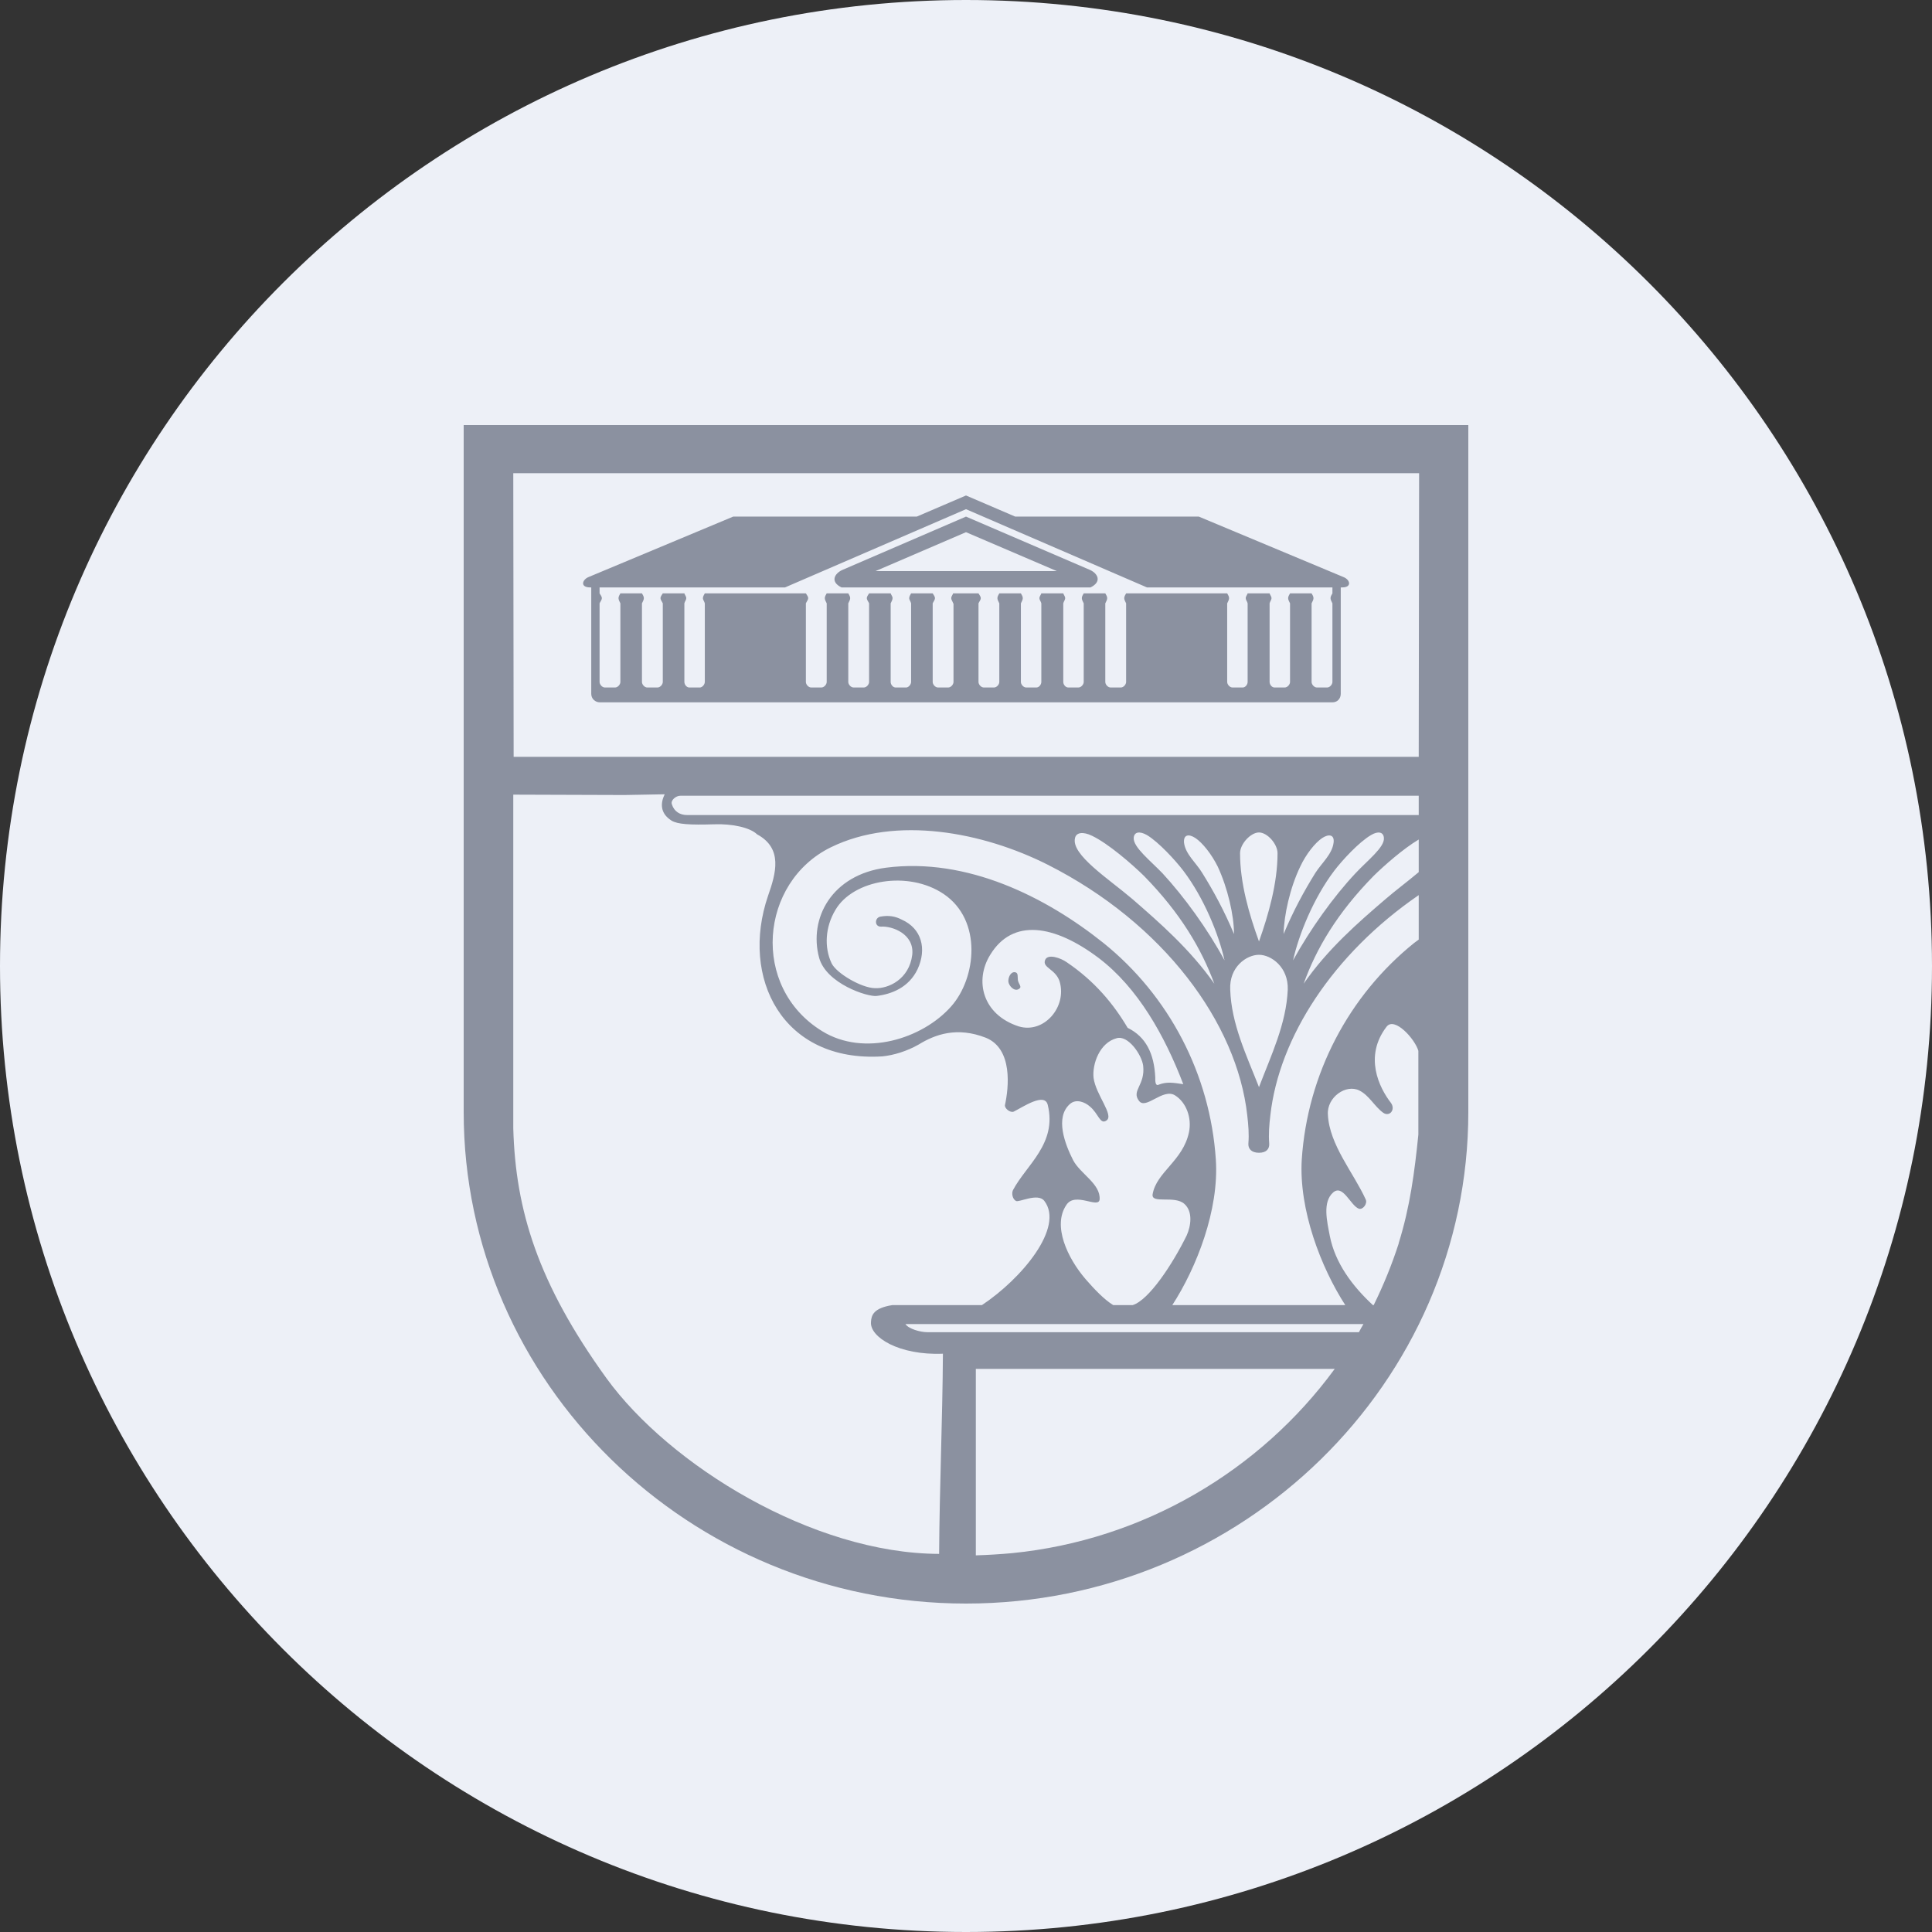
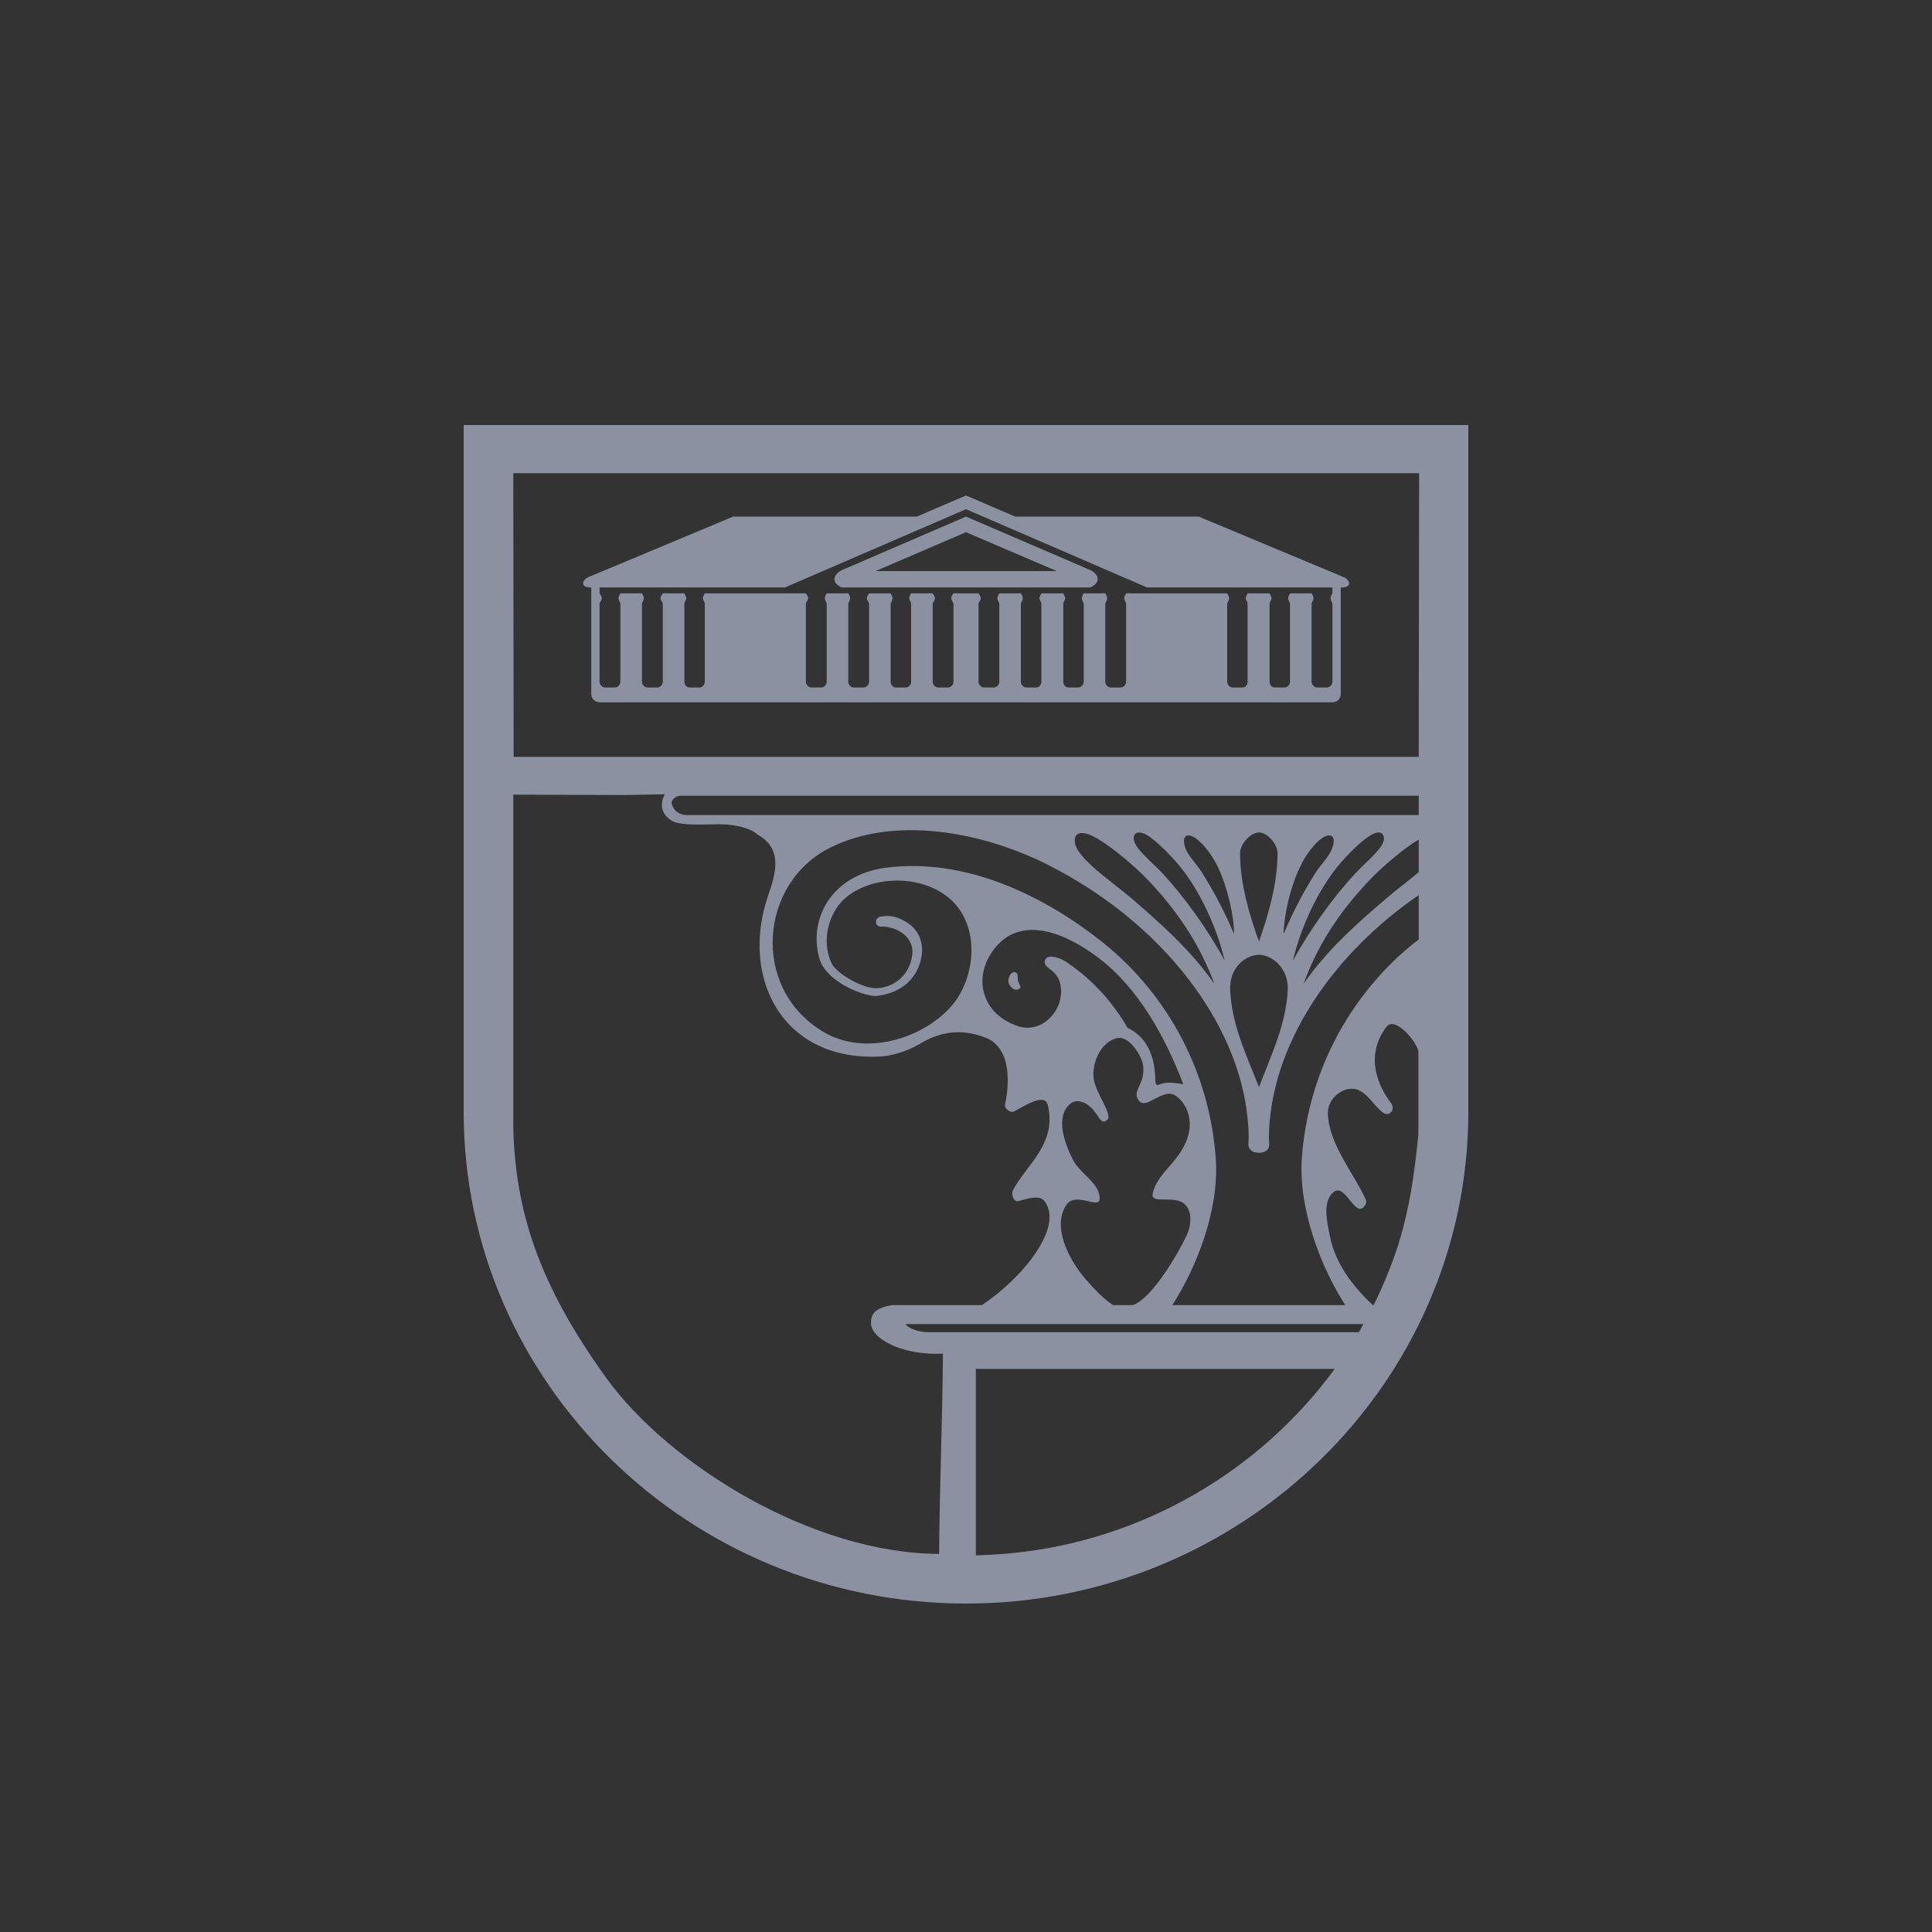
<svg xmlns="http://www.w3.org/2000/svg" width="100" height="100" viewBox="0 0 100 100" fill="none">
  <rect x="0" y="0" width="100" height="100" fill="#333333" stroke="none" />
-   <path d="M100 50C100 77.614 77.614 100 50 100C22.386 100 0 77.614 0 50C0 22.386 22.386 0 50 0C77.614 0 100 22.386 100 50Z" fill="#EDF0F7" />
  <path fill-rule="evenodd" clip-rule="evenodd" d="M76 57.537C76 57.537 76 57.537 76 57.556C76 71.564 64.323 83 50 83C35.678 83 24 71.564 24 57.556C24 57.537 24 57.537 24 57.537V22H50H76V57.537ZM70.573 68.532C70.494 68.666 70.416 68.801 70.338 68.954H48.002C47.629 68.954 47.022 68.781 46.865 68.532H70.592H70.573ZM69.084 70.854C65.224 76.13 59.17 79.719 52.39 80.39C51.763 80.448 51.136 80.486 50.509 80.505V70.854H69.084ZM73.433 41.188V42.186H35.56C35.207 42.186 34.894 42.014 34.776 41.63C34.698 41.419 34.992 41.188 35.207 41.188H73.433ZM72.395 64.368C72.042 65.462 71.611 66.517 71.102 67.553C71.082 67.553 71.082 67.553 71.062 67.553C69.985 66.555 69.103 65.366 68.829 63.965C68.692 63.236 68.437 62.219 69.005 61.72C69.515 61.279 69.907 62.411 70.338 62.564C70.553 62.622 70.788 62.296 70.69 62.085C70.063 60.703 68.809 59.264 68.731 57.691C68.672 56.789 69.671 56.098 70.357 56.443C70.867 56.693 71.141 57.268 71.592 57.594C71.925 57.825 72.238 57.441 72.003 57.096C71.376 56.29 70.592 54.678 71.768 53.143C72.179 52.605 73.237 53.776 73.414 54.39C73.414 54.409 73.414 54.409 73.414 54.409V58.727C73.218 60.665 72.983 62.468 72.395 64.349V64.368ZM62.853 50.917C62.187 49.113 61.109 47.271 59.209 45.333C58.582 44.719 57.367 43.664 56.525 43.261C56.054 43.031 55.702 43.088 55.643 43.376C55.427 44.239 57.387 45.487 58.621 46.542C60.012 47.751 61.599 49.132 62.853 50.917ZM73.433 43.453V45.141C72.865 45.621 72.219 46.101 71.709 46.542C70.298 47.751 68.711 49.132 67.477 50.917C68.124 49.113 69.201 47.271 71.102 45.333C71.65 44.796 72.63 43.932 73.433 43.453ZM63.382 49.708C63.088 48.384 62.324 46.484 61.246 45.065C60.835 44.527 59.973 43.587 59.365 43.222C58.993 43.011 58.699 43.05 58.68 43.376C58.66 43.856 59.542 44.546 60.169 45.199C61.286 46.408 62.5 48.077 63.382 49.708ZM63.872 48.346C63.872 47.367 63.539 45.947 63.029 44.853C62.716 44.22 62.246 43.625 61.873 43.376C61.521 43.146 61.246 43.203 61.286 43.625C61.364 44.22 61.913 44.661 62.226 45.18C62.814 46.12 63.382 47.175 63.872 48.346ZM65.165 48.73C64.656 47.329 64.185 45.717 64.185 44.163C64.185 43.683 64.734 43.088 65.165 43.088C65.596 43.088 66.125 43.683 66.125 44.163C66.125 45.717 65.655 47.348 65.165 48.73ZM66.439 48.346C66.458 47.367 66.772 45.947 67.301 44.853C67.595 44.22 68.065 43.625 68.437 43.376C68.79 43.146 69.084 43.203 69.025 43.625C68.947 44.22 68.418 44.661 68.084 45.18C67.497 46.12 66.928 47.175 66.439 48.346ZM66.928 49.708C67.222 48.384 67.986 46.484 69.064 45.065C69.475 44.527 70.338 43.587 70.965 43.222C71.317 43.011 71.611 43.05 71.631 43.376C71.67 43.856 70.769 44.546 70.161 45.199C69.025 46.408 67.83 48.077 66.928 49.708ZM65.165 56.27C64.519 54.62 63.735 53.008 63.676 51.224C63.617 50.053 64.519 49.42 65.165 49.42C65.792 49.42 66.693 50.053 66.654 51.224C66.576 53.008 65.792 54.62 65.165 56.27ZM61.246 56.117C60.286 53.603 58.895 51.128 56.877 49.593C54.565 47.847 52.41 47.521 51.254 49.42C50.431 50.744 50.843 52.51 52.723 53.124C54.036 53.527 55.251 52.107 54.84 50.783C54.624 50.149 53.938 50.092 54.095 49.689C54.232 49.343 54.918 49.593 55.212 49.804C56.662 50.783 57.641 51.972 58.366 53.2C59.307 53.661 59.738 54.524 59.797 55.772C59.797 55.906 59.777 56.251 59.992 56.136C60.404 55.983 60.717 56.04 61.246 56.117ZM52.528 50.322C52.704 50.341 52.665 50.495 52.684 50.725C52.723 50.955 52.919 51.071 52.743 51.186C52.508 51.339 52.234 51.051 52.194 50.821C52.175 50.591 52.312 50.284 52.547 50.322H52.528ZM58.621 67.553C59.464 67.304 60.698 65.423 61.423 63.946C61.638 63.466 61.756 62.718 61.305 62.315C60.796 61.854 59.581 62.334 59.659 61.816C59.855 60.665 61.227 60.089 61.54 58.611C61.697 57.863 61.403 57.057 60.815 56.693C60.188 56.309 59.307 57.46 58.954 56.98C58.543 56.443 59.287 56.175 59.17 55.158C59.091 54.582 58.386 53.565 57.798 53.738C56.916 53.968 56.525 55.081 56.603 55.791C56.72 56.673 57.681 57.729 57.269 57.998C56.936 58.228 56.858 57.633 56.407 57.268C56.172 57.057 55.702 56.846 55.368 57.153C54.604 57.844 55.114 59.206 55.545 60.051C55.917 60.761 56.975 61.279 56.916 62.085C56.858 62.584 55.643 61.663 55.192 62.372C54.467 63.447 55.251 65.116 56.191 66.21C56.642 66.728 57.151 67.266 57.622 67.553H58.621ZM48.805 70.067C46.532 70.163 45.004 69.204 45.082 68.417C45.102 68.071 45.219 67.707 46.179 67.553H50.823C52.9 66.172 55.094 63.524 54.056 62.161C53.723 61.72 52.723 62.257 52.586 62.161C52.41 62.065 52.351 61.778 52.429 61.605C53.115 60.3 54.722 59.206 54.232 57.192C54.075 56.52 52.939 57.307 52.469 57.537C52.292 57.614 51.979 57.364 52.018 57.192C52.214 56.29 52.429 54.294 51.038 53.718C49.53 53.124 48.393 53.546 47.551 54.064C46.944 54.409 46.258 54.62 45.67 54.678C40.497 55.004 38.303 50.61 39.753 46.369C40.164 45.199 40.536 43.913 39.185 43.184C38.832 42.839 37.911 42.628 36.951 42.666C35.717 42.704 35.07 42.666 34.757 42.474C34.149 42.09 34.188 41.553 34.404 41.112L32.327 41.15L26.567 41.131C26.567 46.734 26.567 52.797 26.567 58.4C26.684 62.641 27.84 66.421 31.387 71.333C34.659 75.843 42.065 80.41 48.609 80.429C48.629 76.994 48.785 73.483 48.805 70.067ZM26.586 39.174L26.567 24.494H73.453L73.433 39.174H26.586ZM45.376 51.55C46.16 51.454 47.041 51.109 47.492 50.169C47.982 49.113 47.708 48.058 46.669 47.597C46.336 47.425 46.003 47.367 45.572 47.444C45.258 47.501 45.258 47.981 45.611 47.962C46.16 47.924 47.335 48.327 47.218 49.42C47.061 50.687 45.983 51.186 45.278 51.147C44.573 51.128 43.299 50.38 43.044 49.862C42.653 49.036 42.711 47.981 43.24 47.099C44.161 45.525 47.022 45.045 48.844 46.273C50.862 47.636 50.529 50.629 49.236 52.087C47.747 53.776 44.73 54.716 42.555 53.373C38.832 51.09 39.322 45.659 43.005 43.856C46.375 42.205 50.882 43.069 54.232 44.758C60.228 47.789 64.029 52.951 64.558 57.729C64.616 58.228 64.656 58.708 64.616 59.187C64.597 59.456 64.773 59.667 65.165 59.667C65.557 59.667 65.714 59.456 65.694 59.187C65.655 58.708 65.694 58.228 65.753 57.729C66.204 53.699 68.986 49.382 73.433 46.331V48.633C73.355 48.691 73.277 48.749 73.198 48.806C69.809 51.531 67.673 55.599 67.379 60.012C67.222 62.622 68.378 65.615 69.632 67.553H60.678C61.932 65.615 63.108 62.622 62.931 60.012C62.638 55.599 60.502 51.531 57.112 48.806C54.134 46.427 50.059 44.374 45.866 44.911C43.044 45.276 41.849 47.54 42.398 49.574C42.77 50.917 44.906 51.608 45.376 51.55ZM50 25.646L47.453 26.739H37.95L30.466 29.867C30.133 30.002 30.015 30.404 30.544 30.404H30.603V35.912C30.603 36.161 30.799 36.353 31.053 36.353H50H68.966C69.221 36.353 69.397 36.161 69.397 35.912V30.404H69.475C69.985 30.404 69.887 30.002 69.534 29.867L62.05 26.739H52.547L50 25.646ZM49.353 31.23V35.298C49.353 35.432 49.216 35.585 49.079 35.585H48.55C48.413 35.585 48.276 35.432 48.276 35.298V31.23C48.315 31.134 48.393 31.057 48.393 30.961C48.393 30.865 48.315 30.788 48.276 30.712H47.159C47.12 30.788 47.061 30.865 47.061 30.961C47.061 31.057 47.139 31.134 47.159 31.23V35.298C47.159 35.432 47.022 35.585 46.904 35.585H46.356C46.218 35.585 46.101 35.432 46.101 35.298V31.23C46.14 31.134 46.199 31.057 46.199 30.961C46.199 30.865 46.121 30.788 46.101 30.712H44.984C44.945 30.788 44.867 30.865 44.867 30.961C44.867 31.057 44.945 31.134 44.984 31.23V35.298C44.984 35.432 44.847 35.585 44.71 35.585H44.181C44.044 35.585 43.907 35.432 43.907 35.298V31.23C43.946 31.134 44.005 31.057 44.005 30.961C44.005 30.865 43.946 30.788 43.907 30.712H42.79C42.751 30.788 42.692 30.865 42.692 30.961C42.692 31.057 42.751 31.134 42.79 31.23V35.298C42.79 35.432 42.653 35.585 42.515 35.585H41.986C41.849 35.585 41.712 35.432 41.712 35.298V31.23C41.751 31.134 41.83 31.057 41.83 30.961C41.83 30.865 41.751 30.788 41.712 30.712H36.481C36.442 30.788 36.383 30.865 36.383 30.961C36.383 31.057 36.461 31.134 36.481 31.23V35.298C36.481 35.432 36.344 35.585 36.226 35.585H35.678C35.54 35.585 35.423 35.432 35.423 35.298V31.23C35.442 31.134 35.521 31.057 35.521 30.961C35.521 30.865 35.442 30.788 35.423 30.712H34.306C34.267 30.788 34.188 30.865 34.188 30.961C34.188 31.057 34.267 31.134 34.306 31.23V35.298C34.306 35.432 34.169 35.585 34.032 35.585H33.503C33.365 35.585 33.228 35.432 33.228 35.298V31.23C33.267 31.134 33.326 31.057 33.326 30.961C33.326 30.865 33.267 30.788 33.228 30.712H32.111C32.072 30.788 32.014 30.865 32.014 30.961C32.014 31.057 32.072 31.134 32.111 31.23V35.298C32.111 35.432 31.974 35.585 31.837 35.585H31.308C31.171 35.585 31.034 35.432 31.034 35.298V31.23C31.073 31.134 31.151 31.057 31.151 30.961C31.151 30.865 31.073 30.788 31.034 30.712V30.404H40.635L50 26.356L59.365 30.404H68.966V30.712C68.927 30.788 68.868 30.865 68.868 30.961C68.868 31.057 68.927 31.134 68.966 31.23V35.298C68.966 35.432 68.829 35.585 68.692 35.585H68.163C68.026 35.585 67.888 35.432 67.888 35.298V31.23C67.928 31.134 67.986 31.057 67.986 30.961C67.986 30.865 67.928 30.788 67.888 30.712H66.772C66.733 30.788 66.674 30.865 66.674 30.961C66.674 31.057 66.733 31.134 66.772 31.23V35.298C66.772 35.432 66.635 35.585 66.497 35.585H65.968C65.831 35.585 65.714 35.432 65.714 35.298V31.23C65.733 31.134 65.812 31.057 65.812 30.961C65.812 30.865 65.733 30.788 65.714 30.712H64.577C64.558 30.788 64.479 30.865 64.479 30.961C64.479 31.057 64.558 31.134 64.577 31.23V35.298C64.577 35.432 64.46 35.585 64.323 35.585H63.794C63.656 35.585 63.519 35.432 63.519 35.298V31.23C63.558 31.134 63.617 31.057 63.617 30.961C63.617 30.865 63.558 30.788 63.519 30.712H58.288C58.249 30.788 58.19 30.865 58.19 30.961C58.19 31.057 58.249 31.134 58.288 31.23V35.298C58.288 35.432 58.151 35.585 58.014 35.585H57.485C57.347 35.585 57.21 35.432 57.21 35.298V31.23C57.249 31.134 57.308 31.057 57.308 30.961C57.308 30.865 57.249 30.788 57.21 30.712H56.093C56.054 30.788 55.995 30.865 55.995 30.961C55.995 31.057 56.054 31.134 56.093 31.23V35.298C56.093 35.432 55.956 35.585 55.819 35.585H55.29C55.153 35.585 55.035 35.432 55.035 35.298V31.23C55.055 31.134 55.133 31.057 55.133 30.961C55.133 30.865 55.055 30.788 55.035 30.712H53.899C53.879 30.788 53.801 30.865 53.801 30.961C53.801 31.057 53.879 31.134 53.899 31.23V35.298C53.899 35.432 53.782 35.585 53.644 35.585H53.115C52.978 35.585 52.841 35.432 52.841 35.298V31.23C52.88 31.134 52.939 31.057 52.939 30.961C52.939 30.865 52.88 30.788 52.841 30.712H51.724C51.685 30.788 51.626 30.865 51.626 30.961C51.626 31.057 51.685 31.134 51.724 31.23V35.298C51.724 35.432 51.587 35.585 51.45 35.585H50.921C50.784 35.585 50.647 35.432 50.647 35.298V31.23C50.686 31.134 50.764 31.057 50.764 30.961C50.764 30.865 50.686 30.788 50.647 30.712H50H49.334C49.314 30.788 49.236 30.865 49.236 30.961C49.236 31.057 49.314 31.134 49.334 31.23H49.353ZM43.554 30.404H50H56.446C57.034 30.117 56.838 29.695 56.426 29.503L50 26.739L43.593 29.503C43.182 29.695 42.966 30.117 43.554 30.404ZM50 27.546L45.317 29.56H50H54.702L50 27.546Z" fill="#8B91A0" />
</svg>